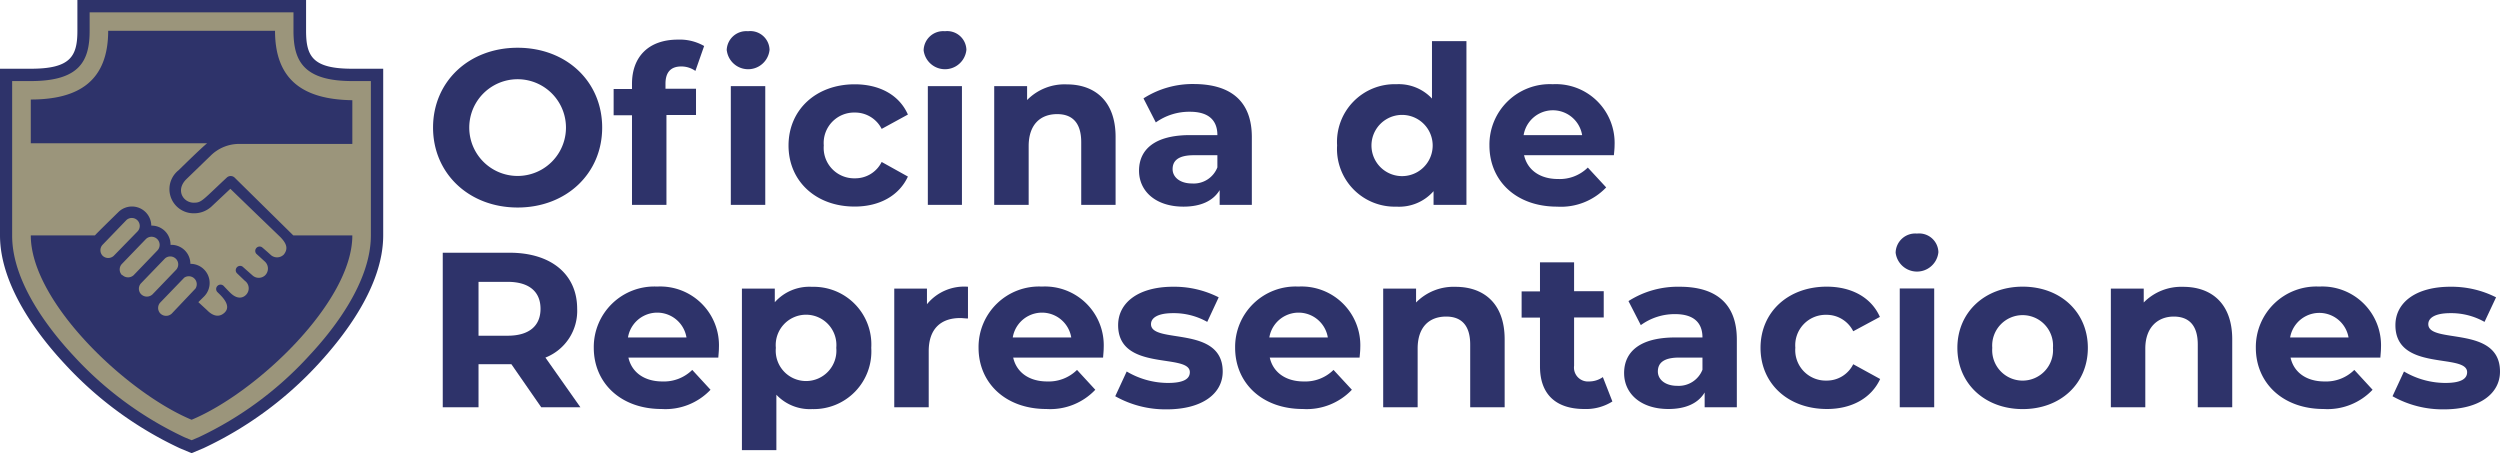
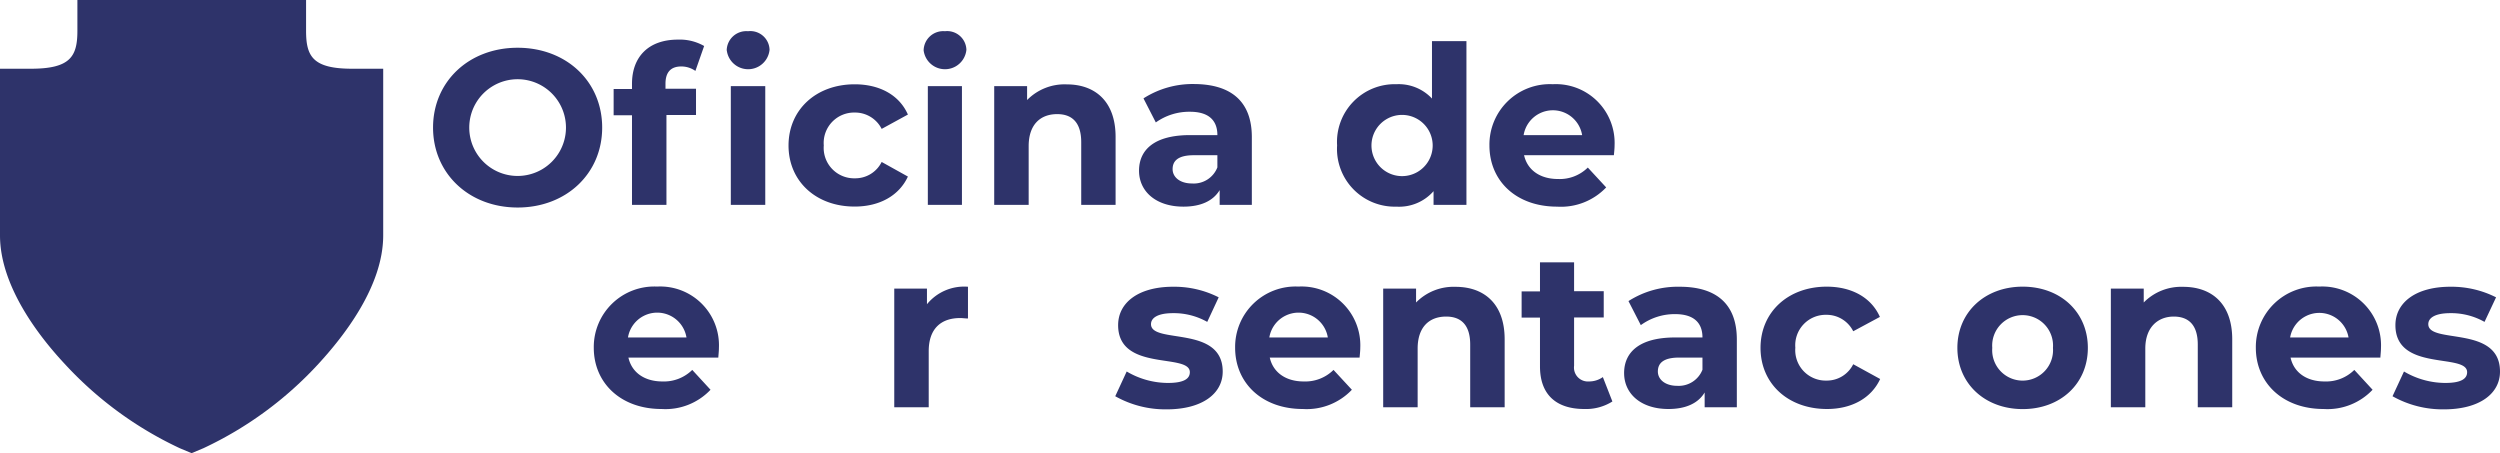
<svg xmlns="http://www.w3.org/2000/svg" viewBox="0 0 285.88 51.82">
  <defs>
    <style>.cls-1{fill:#2e336a;}.cls-2{fill:#9b957b;}</style>
  </defs>
  <g id="Capa_2" data-name="Capa 2">
    <g id="Capa_1-2" data-name="Capa 1">
      <path class="cls-1" d="M40.29,7.86C35.77,7.86,35,6.46,35,3.52V0H8.85V3.52c0,2.94-.8,4.34-5.33,4.34H0V26.92c0,5.89,4.61,11.7,7.36,14.65a42.09,42.09,0,0,0,13.19,9.68l1.36.57,1.36-.57a42.05,42.05,0,0,0,13.18-9.68c2.75-3,7.37-8.76,7.37-14.65V7.86Z" />
-       <path class="cls-2" d="M42.41,26.92c0,5.4-4.38,10.89-7,13.69A40.35,40.35,0,0,1,22.72,50l-.81.34L21.09,50a40.57,40.57,0,0,1-12.7-9.34c-2.61-2.8-7-8.29-7-13.69V9.27H3.52c5.59,0,6.73-2.3,6.73-5.75V1.41H33.56V3.52c0,3.45,1.15,5.75,6.73,5.75h2.12Z" />
      <path class="cls-1" d="M31.45,3.52H12.37c0,5.7-3.32,7.86-8.85,7.86v5H23.69c-.62.48-3.26,3.08-3.26,3.08a2.76,2.76,0,0,0,1.73,4.93,2.93,2.93,0,0,0,2-.75l2.18-2.05,3,2.9,2.71,2.61c.6.62,1,1.25.41,2a1.08,1.08,0,0,1-1.49.06c-.5-.46-1-.88-1-.88a.5.5,0,0,0-.66.74l1,.91a1.09,1.09,0,0,1,0,1.56,1.07,1.07,0,0,1-1.44,0l-1.13-1a.5.5,0,0,0-.66.74l.92.88a1.06,1.06,0,0,1,.14,1.6c-.43.44-1.05.45-1.69-.12-.26-.23-.87-.89-.87-.89a.5.5,0,0,0-.72.7c.36.36,1.7,1.51.82,2.35-.67.63-1.41.33-2-.28l-1-.92.65-.64a2.19,2.19,0,0,0-1.56-3.74v0A2.17,2.17,0,0,0,19.5,28a2.16,2.16,0,0,0-2.2-2.2v0a2.21,2.21,0,0,0-3.75-1.56c-2.57,2.52-2.44,2.41-2.7,2.68H3.52c0,7.63,11,18,18.39,21.08,7.41-3.09,18.38-13.45,18.38-21.08H33.54L26.82,20.3a.65.65,0,0,0-.88,0c-2.82,2.63-2.88,2.88-3.78,2.88-1.23,0-2.12-1.46-.83-2.71l2.81-2.72a4.62,4.62,0,0,1,3.06-1.29H40.29v-5C34.76,11.38,31.45,9.22,31.45,3.52ZM11.75,29.26a.91.91,0,0,1,0-1.29l2.71-2.81a.91.91,0,0,1,1.29,1.28L13,29.26A.93.93,0,0,1,11.75,29.26Zm2.2,2.2a.92.92,0,0,1,0-1.29l2.71-2.81A.91.91,0,0,1,18,28.64l-2.71,2.82A.94.94,0,0,1,14,31.46Zm2.2,2.2a.91.91,0,0,1,0-1.29l2.71-2.81a.91.91,0,0,1,1.29,1.28l-2.71,2.82A.94.94,0,0,1,16.15,33.66Zm3.49,2.2a.94.94,0,0,1-1.29,0,.91.91,0,0,1,0-1.29l2.71-2.81A.91.91,0,0,1,22.35,33Z" />
      <path class="cls-1" d="M49.52,14.59c0-5.25,4.09-9.13,9.67-9.13s9.67,3.86,9.67,9.13-4.12,9.14-9.67,9.14S49.52,19.84,49.52,14.59Zm15.2,0a5.53,5.53,0,1,0-11.06,0,5.53,5.53,0,1,0,11.06,0Z" />
      <path class="cls-1" d="M76.1,9.57v.58h3.49v3H76.21V23.43H72.27V13.18h-2.1v-3h2.1v-.6c0-3.06,1.87-5.05,5.25-5.05a5.61,5.61,0,0,1,3,.73l-1,2.85A2.79,2.79,0,0,0,77.9,7.6C76.74,7.6,76.1,8.23,76.1,9.57Zm7-3.81a2.24,2.24,0,0,1,2.44-2.19A2.2,2.2,0,0,1,88,5.69a2.46,2.46,0,0,1-4.89.07Zm.47,4.09h3.94V23.43H83.57Z" />
      <path class="cls-1" d="M90.17,16.64c0-4.09,3.15-7,7.57-7,2.85,0,5.1,1.23,6.08,3.46l-3,1.64a3.4,3.4,0,0,0-3.06-1.87,3.48,3.48,0,0,0-3.56,3.76,3.48,3.48,0,0,0,3.56,3.76,3.36,3.36,0,0,0,3.06-1.87l3,1.67c-1,2.17-3.23,3.43-6.08,3.43C93.32,23.63,90.17,20.73,90.17,16.64Z" />
      <path class="cls-1" d="M105.62,5.76a2.24,2.24,0,0,1,2.44-2.19,2.2,2.2,0,0,1,2.45,2.12,2.46,2.46,0,0,1-4.89.07Zm.48,4.09H110V23.43H106.1Z" />
      <path class="cls-1" d="M127.57,15.65v7.78h-3.93V16.26c0-2.2-1-3.21-2.75-3.21-1.9,0-3.26,1.17-3.26,3.66v6.72h-3.94V9.85h3.76v1.59A6,6,0,0,1,122,9.65C125.15,9.65,127.57,11.52,127.57,15.65Z" />
      <path class="cls-1" d="M143.15,15.68v7.75h-3.68V21.74c-.74,1.23-2.15,1.89-4.14,1.89-3.18,0-5.08-1.77-5.08-4.11s1.69-4.07,5.83-4.07h3.13c0-1.69-1-2.67-3.13-2.67A6.57,6.57,0,0,0,132.17,14l-1.41-2.75a10.42,10.42,0,0,1,5.85-1.64C140.75,9.65,143.15,11.57,143.15,15.68Zm-3.94,3.46V17.75h-2.7c-1.84,0-2.42.68-2.42,1.59s.83,1.64,2.22,1.64A2.9,2.9,0,0,0,139.21,19.14Z" />
      <path class="cls-1" d="M167.69,4.7V23.43h-3.76V21.86a5.23,5.23,0,0,1-4.24,1.77,6.6,6.6,0,0,1-6.79-7,6.6,6.6,0,0,1,6.79-7,5.21,5.21,0,0,1,4.06,1.64V4.7Zm-3.86,11.94a3.49,3.49,0,1,0-7,0,3.49,3.49,0,1,0,7,0Z" />
      <path class="cls-1" d="M184.55,17.75H174.28c.38,1.69,1.82,2.72,3.88,2.72a4.57,4.57,0,0,0,3.41-1.31l2.1,2.27a7.13,7.13,0,0,1-5.61,2.2c-4.69,0-7.74-2.95-7.74-7a6.91,6.91,0,0,1,7.24-7,6.72,6.72,0,0,1,7.07,7C184.63,17,184.58,17.42,184.55,17.75Zm-10.32-2.3h6.69a3.39,3.39,0,0,0-6.69,0Z" />
-       <path class="cls-1" d="M61.89,46.57l-3.41-4.92H54.72v4.92H50.63V28.9h7.65C63,28.9,66,31.35,66,35.31a5.73,5.73,0,0,1-3.63,5.58l4,5.68ZM58.05,32.23H54.72v6.16h3.33c2.5,0,3.76-1.16,3.76-3.08S60.55,32.23,58.05,32.23Z" />
      <path class="cls-1" d="M82.14,40.89H71.86c.38,1.69,1.82,2.73,3.89,2.73a4.6,4.6,0,0,0,3.41-1.32l2.09,2.27a7.1,7.1,0,0,1-5.6,2.2c-4.69,0-7.75-3-7.75-7a6.92,6.92,0,0,1,7.24-7,6.72,6.72,0,0,1,7.07,7C82.21,40.13,82.16,40.56,82.14,40.89Zm-10.33-2.3H78.5a3.39,3.39,0,0,0-6.69,0Z" />
-       <path class="cls-1" d="M99.63,39.78a6.59,6.59,0,0,1-6.76,7,5.26,5.26,0,0,1-4.09-1.64v6.33H84.84V33H88.6v1.56a5.29,5.29,0,0,1,4.27-1.76A6.59,6.59,0,0,1,99.63,39.78Zm-4,0a3.47,3.47,0,1,0-6.91,0,3.47,3.47,0,1,0,6.91,0Z" />
      <path class="cls-1" d="M110.69,32.79v3.63c-.33,0-.58-.05-.89-.05-2.17,0-3.6,1.19-3.6,3.79v6.41h-3.94V33H106v1.79A5.48,5.48,0,0,1,110.69,32.79Z" />
-       <path class="cls-1" d="M126.14,40.89H115.86c.38,1.69,1.82,2.73,3.89,2.73a4.6,4.6,0,0,0,3.41-1.32l2.09,2.27a7.1,7.1,0,0,1-5.6,2.2c-4.69,0-7.75-3-7.75-7a6.92,6.92,0,0,1,7.25-7,6.72,6.72,0,0,1,7.06,7C126.21,40.13,126.16,40.56,126.14,40.89Zm-10.33-2.3h6.69a3.39,3.39,0,0,0-6.69,0Z" />
      <path class="cls-1" d="M127.53,45.31l1.31-2.83a9.3,9.3,0,0,0,4.72,1.31c1.82,0,2.5-.48,2.5-1.23,0-2.23-8.2,0-8.2-5.38,0-2.57,2.32-4.39,6.28-4.39A11.21,11.21,0,0,1,139.36,34l-1.31,2.81a7.76,7.76,0,0,0-3.91-1c-1.77,0-2.52.55-2.52,1.26,0,2.32,8.2.07,8.2,5.42,0,2.53-2.35,4.32-6.41,4.32A11.67,11.67,0,0,1,127.53,45.31Z" />
      <path class="cls-1" d="M155.47,40.89H145.2c.38,1.69,1.82,2.73,3.88,2.73a4.58,4.58,0,0,0,3.41-1.32l2.1,2.27a7.13,7.13,0,0,1-5.61,2.2c-4.69,0-7.74-3-7.74-7a6.91,6.91,0,0,1,7.24-7,6.72,6.72,0,0,1,7.07,7C155.55,40.13,155.5,40.56,155.47,40.89Zm-10.32-2.3h6.69a3.39,3.39,0,0,0-6.69,0Z" />
      <path class="cls-1" d="M172.06,38.8v7.77h-3.94V39.4c0-2.19-1-3.2-2.75-3.2-1.9,0-3.26,1.16-3.26,3.66v6.71h-3.94V33h3.76v1.59a6,6,0,0,1,4.5-1.79C169.63,32.79,172.06,34.66,172.06,38.8Z" />
      <path class="cls-1" d="M184.38,45.91a5.66,5.66,0,0,1-3.21.86c-3.21,0-5.07-1.64-5.07-4.87V36.32H174v-3h2.1V30H180v3.3h3.39v3H180v5.53a1.59,1.59,0,0,0,1.7,1.79,2.71,2.71,0,0,0,1.59-.5Z" />
      <path class="cls-1" d="M198.61,38.82v7.75h-3.68V44.88c-.73,1.23-2.15,1.89-4.14,1.89-3.18,0-5.07-1.77-5.07-4.11s1.69-4.07,5.83-4.07h3.13c0-1.69-1-2.67-3.13-2.67a6.58,6.58,0,0,0-3.92,1.26l-1.41-2.75a10.46,10.46,0,0,1,5.86-1.64C196.21,32.79,198.61,34.71,198.61,38.82Zm-3.93,3.46V40.89H192c-1.84,0-2.42.68-2.42,1.59s.83,1.64,2.22,1.64A2.92,2.92,0,0,0,194.68,42.28Z" />
      <path class="cls-1" d="M201.32,39.78c0-4.09,3.15-7,7.57-7,2.85,0,5.1,1.24,6.08,3.46l-3.05,1.64A3.4,3.4,0,0,0,208.86,36a3.48,3.48,0,0,0-3.56,3.76,3.48,3.48,0,0,0,3.56,3.76,3.36,3.36,0,0,0,3.06-1.87L215,43.34c-1,2.17-3.23,3.43-6.08,3.43C204.47,46.77,201.32,43.87,201.32,39.78Z" />
-       <path class="cls-1" d="M216.77,28.9a2.24,2.24,0,0,1,2.44-2.19,2.2,2.2,0,0,1,2.45,2.12,2.46,2.46,0,0,1-4.89.07Zm.47,4.09h3.94V46.57h-3.94Z" />
      <path class="cls-1" d="M223.83,39.78c0-4.09,3.16-7,7.47-7s7.45,2.9,7.45,7-3.13,7-7.45,7S223.83,43.87,223.83,39.78Zm10.93,0a3.48,3.48,0,1,0-6.94,0,3.48,3.48,0,1,0,6.94,0Z" />
      <path class="cls-1" d="M255.26,38.8v7.77h-3.94V39.4c0-2.19-1-3.2-2.75-3.2s-3.25,1.16-3.25,3.66v6.71h-3.94V33h3.76v1.59a6,6,0,0,1,4.49-1.79C252.84,32.79,255.26,34.66,255.26,38.8Z" />
      <path class="cls-1" d="M272.2,40.89H261.93c.37,1.69,1.81,2.73,3.88,2.73a4.58,4.58,0,0,0,3.41-1.32l2.09,2.27a7.1,7.1,0,0,1-5.6,2.2c-4.69,0-7.75-3-7.75-7a6.92,6.92,0,0,1,7.25-7,6.72,6.72,0,0,1,7.06,7C272.27,40.13,272.22,40.56,272.2,40.89Zm-10.32-2.3h6.68a3.39,3.39,0,0,0-6.68,0Z" />
      <path class="cls-1" d="M273.59,45.31l1.31-2.83a9.33,9.33,0,0,0,4.72,1.31c1.82,0,2.5-.48,2.5-1.23,0-2.23-8.2,0-8.2-5.38,0-2.57,2.32-4.39,6.28-4.39A11.28,11.28,0,0,1,285.43,34l-1.32,2.81a7.73,7.73,0,0,0-3.91-1c-1.76,0-2.52.55-2.52,1.26,0,2.32,8.2.07,8.2,5.42,0,2.53-2.35,4.32-6.41,4.32A11.67,11.67,0,0,1,273.59,45.31Z" />
    </g>
  </g>
</svg>